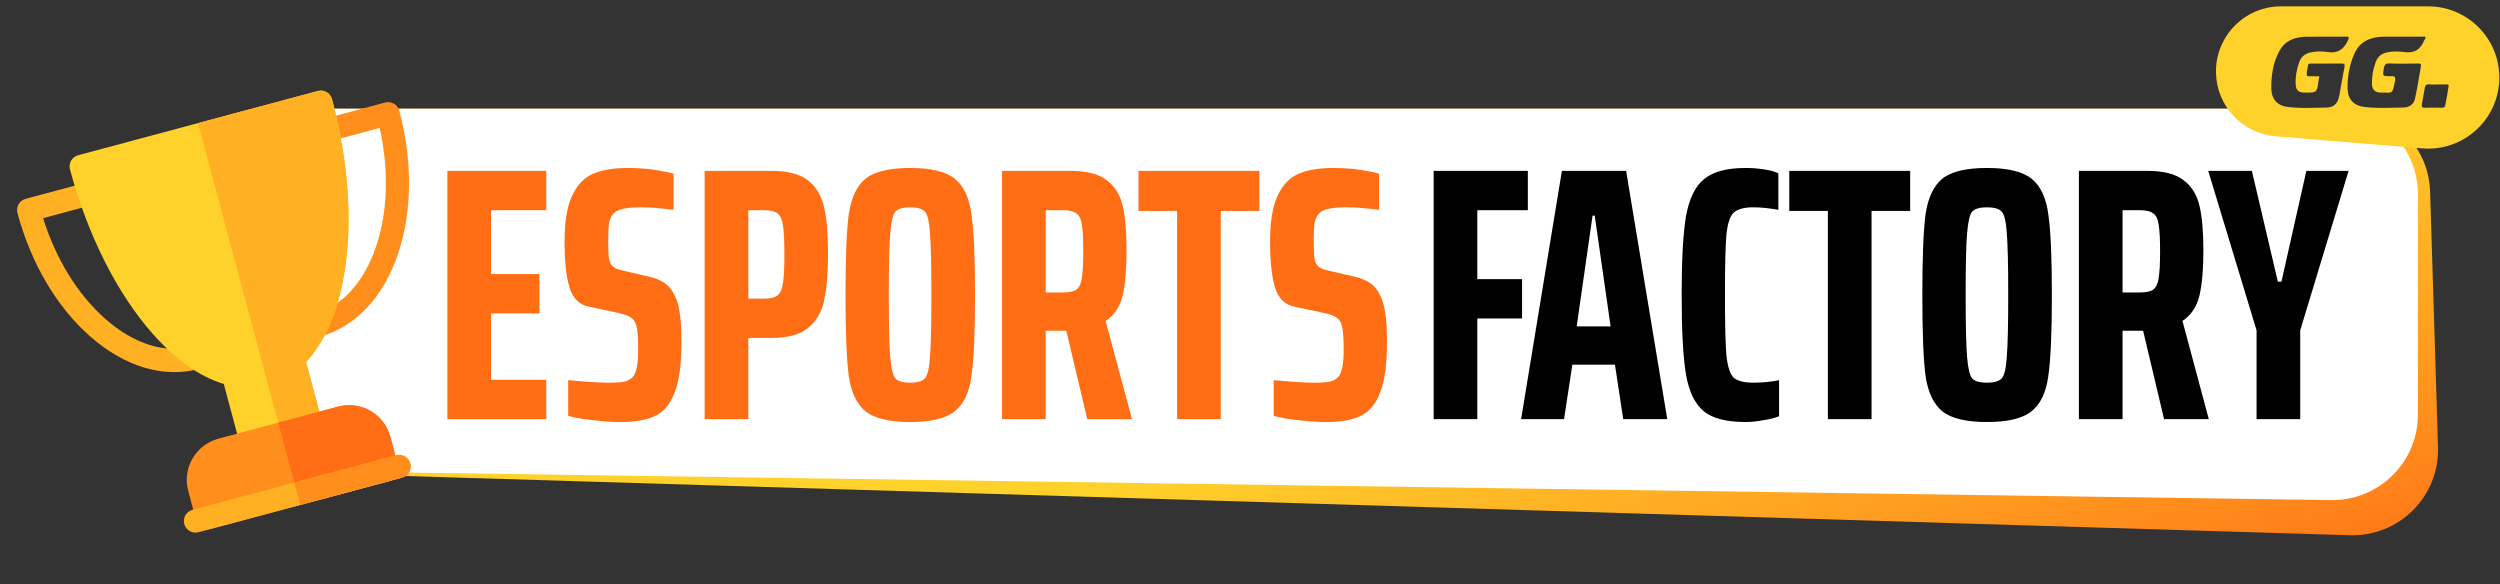
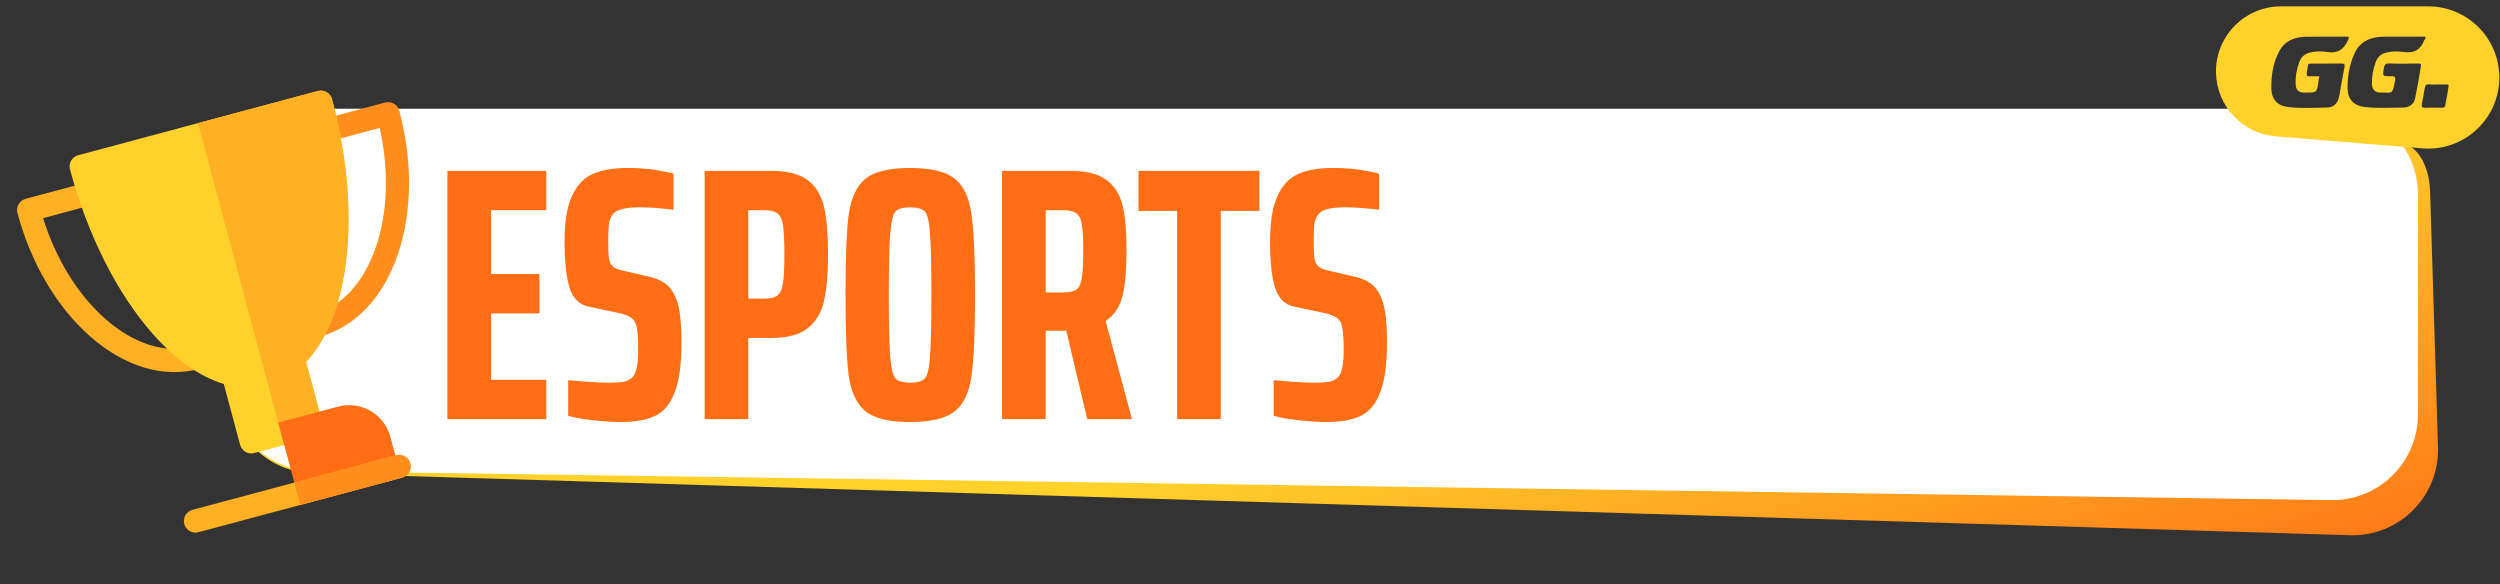
<svg xmlns="http://www.w3.org/2000/svg" width="338" height="79" viewBox="0 0 338 79" fill="none">
  <rect x="0" y="0" width="338" height="79" fill="#333333" stroke="none" />
-   <path d="M29.684 26.858C29.345 20.245 34.614 14.698 41.236 14.698H316.989C323.237 14.698 328.356 19.661 328.55 25.906L329.619 60.444C329.825 67.108 324.37 72.566 317.706 72.363L42.227 63.974C36.208 63.791 31.337 59.02 31.028 53.006L29.684 26.858Z" fill="url(#paint0_linear)" />
+   <path d="M29.684 26.858H316.989C323.237 14.698 328.356 19.661 328.55 25.906L329.619 60.444C329.825 67.108 324.37 72.566 317.706 72.363L42.227 63.974C36.208 63.791 31.337 59.02 31.028 53.006L29.684 26.858Z" fill="url(#paint0_linear)" />
  <path d="M29.683 26.856C29.344 20.244 34.614 14.698 41.234 14.698H315.334C321.723 14.698 326.901 19.876 326.901 26.264V56.047C326.901 62.5 321.621 67.705 315.169 67.612L42.395 63.709C36.302 63.622 31.321 58.822 31.009 52.736L29.683 26.856Z" fill="white" />
-   <path d="M193.83 56.667V23.101H206.564V28.419H199.733V37.737H205.783V43.055H199.733V56.667H193.83ZM219.462 56.667L218.339 49.3H212.582L211.46 56.667H205.655L211.168 23.101H219.852L225.414 56.667H219.462ZM215.607 29.15H215.315L213.168 44.128H217.754L215.607 29.15ZM240.532 56.276C239.979 56.504 239.263 56.683 238.385 56.813C237.539 56.976 236.743 57.057 235.994 57.057C233.425 57.057 231.539 56.569 230.335 55.593C229.132 54.585 228.335 52.926 227.944 50.617C227.554 48.275 227.359 44.697 227.359 39.884C227.359 35.135 227.554 31.59 227.944 29.248C228.367 26.874 229.18 25.198 230.384 24.223C231.587 23.215 233.458 22.71 235.994 22.71C236.873 22.71 237.718 22.775 238.531 22.905C239.377 23.036 240.011 23.215 240.434 23.442V28.37C239.166 28.142 238.044 28.028 237.068 28.028C235.799 28.028 234.905 28.272 234.384 28.76C233.897 29.215 233.571 30.207 233.409 31.736C233.279 33.265 233.214 35.981 233.214 39.884C233.214 43.787 233.279 46.502 233.409 48.031C233.571 49.56 233.897 50.568 234.384 51.056C234.905 51.511 235.799 51.739 237.068 51.739C238.304 51.739 239.458 51.625 240.532 51.398V56.276ZM247.13 56.667V28.516H241.91V23.101H258.254V28.516H253.033V56.667H247.13ZM268.633 57.057C265.803 57.057 263.787 56.569 262.583 55.593C261.413 54.618 260.664 53.04 260.339 50.861C260.046 48.649 259.9 44.99 259.9 39.884C259.9 34.777 260.046 31.134 260.339 28.955C260.664 26.744 261.413 25.15 262.583 24.174C263.787 23.198 265.803 22.71 268.633 22.71C271.463 22.71 273.479 23.198 274.683 24.174C275.886 25.15 276.634 26.744 276.927 28.955C277.252 31.134 277.415 34.777 277.415 39.884C277.415 44.99 277.252 48.649 276.927 50.861C276.634 53.04 275.886 54.618 274.683 55.593C273.479 56.569 271.463 57.057 268.633 57.057ZM268.633 51.739C269.609 51.739 270.276 51.544 270.633 51.154C270.991 50.763 271.219 49.804 271.316 48.275C271.447 46.746 271.512 43.949 271.512 39.884C271.512 35.818 271.447 33.021 271.316 31.492C271.219 29.963 270.991 29.004 270.633 28.614C270.276 28.223 269.609 28.028 268.633 28.028C267.657 28.028 266.991 28.223 266.633 28.614C266.308 29.004 266.08 29.98 265.95 31.541C265.82 33.07 265.755 35.85 265.755 39.884C265.755 43.917 265.82 46.714 265.95 48.275C266.08 49.804 266.308 50.763 266.633 51.154C266.991 51.544 267.657 51.739 268.633 51.739ZM292.581 56.667L289.751 44.714H289.653H286.97V56.667H281.067V23.101H290.288C292.467 23.101 294.093 23.507 295.166 24.32C296.272 25.134 297.004 26.288 297.362 27.784C297.72 29.28 297.899 31.313 297.899 33.883C297.899 36.42 297.72 38.453 297.362 39.981C297.004 41.477 296.24 42.616 295.069 43.396L298.63 56.667H292.581ZM289.312 39.542C290.158 39.542 290.759 39.412 291.117 39.152C291.507 38.859 291.751 38.339 291.849 37.591C291.979 36.843 292.044 35.639 292.044 33.98C292.044 32.322 291.979 31.118 291.849 30.37C291.751 29.622 291.507 29.118 291.117 28.858C290.759 28.565 290.158 28.419 289.312 28.419H286.97V39.542H289.312ZM305.087 56.667V44.665L298.55 23.101H304.453L307.966 38.078H308.453L311.82 23.101H317.528L310.99 44.665V56.667H305.087Z" fill="black" />
  <path d="M60.487 56.667V23.101H73.855V28.419H66.39V37.054H72.928V42.372H66.39V51.349H73.855V56.667H60.487ZM83.941 57.057C82.802 57.057 81.566 56.976 80.233 56.813C78.899 56.683 77.761 56.488 76.818 56.228V51.398C79.192 51.625 81.03 51.739 82.331 51.739C83.241 51.739 83.941 51.69 84.428 51.593C84.916 51.463 85.307 51.235 85.599 50.91C86.055 50.357 86.282 49.153 86.282 47.299C86.282 45.868 86.217 44.86 86.087 44.275C85.99 43.689 85.762 43.266 85.404 43.006C85.046 42.713 84.396 42.469 83.453 42.274L79.55 41.445C78.314 41.185 77.468 40.339 77.013 38.908C76.557 37.477 76.33 35.395 76.33 32.663C76.33 30.029 76.655 27.996 77.305 26.565C77.956 25.101 78.883 24.093 80.086 23.54C81.322 22.987 82.9 22.71 84.819 22.71C86.282 22.71 87.6 22.808 88.771 23.003C89.974 23.198 90.738 23.361 91.064 23.491V28.37C90.738 28.305 90.137 28.24 89.258 28.175C88.413 28.077 87.502 28.028 86.526 28.028C85.486 28.028 84.672 28.11 84.087 28.272C83.534 28.402 83.127 28.63 82.867 28.955C82.607 29.28 82.428 29.703 82.331 30.224C82.266 30.744 82.233 31.492 82.233 32.468C82.233 33.606 82.266 34.436 82.331 34.956C82.428 35.444 82.607 35.802 82.867 36.029C83.127 36.257 83.55 36.436 84.136 36.566L87.502 37.347C88.51 37.542 89.34 37.883 89.99 38.371C90.673 38.859 91.21 39.705 91.6 40.908C91.958 42.079 92.137 43.868 92.137 46.275C92.137 49.235 91.828 51.495 91.21 53.056C90.625 54.618 89.746 55.675 88.576 56.228C87.437 56.781 85.892 57.057 83.941 57.057ZM95.267 23.101H104.293C106.472 23.101 108.115 23.523 109.221 24.369C110.327 25.215 111.058 26.434 111.416 28.028C111.774 29.589 111.953 31.704 111.953 34.371C111.953 36.94 111.774 39.022 111.416 40.615C111.091 42.177 110.375 43.413 109.269 44.323C108.164 45.234 106.505 45.689 104.293 45.689H101.171V56.667H95.267V23.101ZM103.317 40.371C104.163 40.371 104.765 40.225 105.123 39.932C105.513 39.607 105.757 39.054 105.854 38.274C105.984 37.493 106.05 36.192 106.05 34.371C106.05 32.549 105.984 31.248 105.854 30.468C105.757 29.687 105.513 29.15 105.123 28.858C104.765 28.565 104.163 28.419 103.317 28.419H101.171V40.371H103.317ZM123.046 57.057C120.216 57.057 118.199 56.569 116.996 55.593C115.825 54.618 115.077 53.04 114.752 50.861C114.459 48.649 114.313 44.99 114.313 39.884C114.313 34.777 114.459 31.134 114.752 28.955C115.077 26.744 115.825 25.15 116.996 24.174C118.199 23.198 120.216 22.71 123.046 22.71C125.875 22.71 127.892 23.198 129.095 24.174C130.299 25.15 131.047 26.744 131.339 28.955C131.665 31.134 131.827 34.777 131.827 39.884C131.827 44.99 131.665 48.649 131.339 50.861C131.047 53.04 130.299 54.618 129.095 55.593C127.892 56.569 125.875 57.057 123.046 57.057ZM123.046 51.739C124.021 51.739 124.688 51.544 125.046 51.154C125.404 50.763 125.631 49.804 125.729 48.275C125.859 46.746 125.924 43.949 125.924 39.884C125.924 35.818 125.859 33.021 125.729 31.492C125.631 29.963 125.404 29.004 125.046 28.614C124.688 28.223 124.021 28.028 123.046 28.028C122.07 28.028 121.403 28.223 121.045 28.614C120.72 29.004 120.492 29.98 120.362 31.541C120.232 33.07 120.167 35.85 120.167 39.884C120.167 43.917 120.232 46.714 120.362 48.275C120.492 49.804 120.72 50.763 121.045 51.154C121.403 51.544 122.07 51.739 123.046 51.739ZM146.993 56.667L144.163 44.714H144.066H141.383V56.667H135.479V23.101H144.7C146.879 23.101 148.506 23.507 149.579 24.32C150.685 25.134 151.417 26.288 151.774 27.784C152.132 29.28 152.311 31.313 152.311 33.883C152.311 36.42 152.132 38.453 151.774 39.981C151.417 41.477 150.652 42.616 149.481 43.396L153.043 56.667H146.993ZM143.724 39.542C144.57 39.542 145.172 39.412 145.53 39.152C145.92 38.859 146.164 38.339 146.261 37.591C146.391 36.843 146.456 35.639 146.456 33.98C146.456 32.322 146.391 31.118 146.261 30.37C146.164 29.622 145.92 29.118 145.53 28.858C145.172 28.565 144.57 28.419 143.724 28.419H141.383V39.542H143.724ZM159.144 56.667V28.516H153.924V23.101H170.268V28.516H165.048V56.667H159.144ZM179.325 57.057C178.186 57.057 176.95 56.976 175.617 56.813C174.283 56.683 173.145 56.488 172.202 56.228V51.398C174.576 51.625 176.414 51.739 177.715 51.739C178.625 51.739 179.325 51.69 179.812 51.593C180.3 51.463 180.691 51.235 180.983 50.91C181.439 50.357 181.666 49.153 181.666 47.299C181.666 45.868 181.601 44.86 181.471 44.275C181.374 43.689 181.146 43.266 180.788 43.006C180.43 42.713 179.78 42.469 178.837 42.274L174.934 41.445C173.698 41.185 172.852 40.339 172.397 38.908C171.941 37.477 171.714 35.395 171.714 32.663C171.714 30.029 172.039 27.996 172.689 26.565C173.34 25.101 174.267 24.093 175.47 23.54C176.706 22.987 178.284 22.71 180.203 22.71C181.666 22.71 182.984 22.808 184.155 23.003C185.358 23.198 186.122 23.361 186.448 23.491V28.37C186.122 28.305 185.521 28.24 184.642 28.175C183.797 28.077 182.886 28.028 181.91 28.028C180.87 28.028 180.056 28.11 179.471 28.272C178.918 28.402 178.511 28.63 178.251 28.955C177.991 29.28 177.812 29.703 177.715 30.224C177.65 30.744 177.617 31.492 177.617 32.468C177.617 33.606 177.65 34.436 177.715 34.956C177.812 35.444 177.991 35.802 178.251 36.029C178.511 36.257 178.934 36.436 179.52 36.566L182.886 37.347C183.894 37.542 184.724 37.883 185.374 38.371C186.057 38.859 186.594 39.705 186.984 40.908C187.342 42.079 187.521 43.868 187.521 46.275C187.521 49.235 187.212 51.495 186.594 53.056C186.009 54.618 185.13 55.675 183.959 56.228C182.821 56.781 181.276 57.057 179.325 57.057Z" fill="#FF6D15" />
  <path d="M43.221 45.514C42.388 45.737 41.531 45.245 41.305 44.411C41.078 43.577 41.571 42.717 42.406 42.491C46.202 41.461 49.202 38.199 50.852 33.305C52.437 28.608 52.598 22.977 51.331 17.298L44.67 19.083C43.834 19.307 42.976 18.811 42.752 17.976C42.528 17.141 43.024 16.282 43.859 16.058L52.065 13.86C52.9 13.636 53.758 14.131 53.982 14.967C55.798 21.743 55.74 28.611 53.82 34.306C51.824 40.221 48.062 44.201 43.226 45.513C43.224 45.513 43.223 45.514 43.221 45.514Z" fill="#FF8E1D" />
  <path d="M26.954 49.873C26.952 49.873 26.951 49.874 26.95 49.874C22.105 51.156 16.857 49.59 12.171 45.465C7.661 41.494 4.176 35.575 2.361 28.799C2.137 27.963 2.632 27.105 3.468 26.881L11.674 24.682C12.509 24.459 13.367 24.954 13.591 25.79C13.815 26.625 13.319 27.483 12.484 27.707L5.823 29.492C7.565 35.043 10.52 39.839 14.241 43.115C18.117 46.528 22.346 47.853 26.148 46.847C26.984 46.626 27.841 47.124 28.062 47.96C28.283 48.794 27.787 49.649 26.954 49.873Z" fill="#FFB023" />
  <path d="M42.967 12.304L10.569 20.985C9.734 21.209 9.238 22.067 9.462 22.903C11.842 31.787 15.829 39.696 20.686 45.174C23.798 48.683 27.064 50.961 30.256 51.91L32.462 60.145C32.686 60.98 33.545 61.475 34.38 61.252L42.48 59.081C43.315 58.858 43.81 57.999 43.587 57.164L41.38 48.93C43.669 46.512 45.36 42.906 46.3 38.311C47.767 31.138 47.265 22.295 44.885 13.411C44.661 12.576 43.802 12.08 42.967 12.304Z" fill="#FFD12B" />
  <path d="M43.587 57.164L41.38 48.93C43.669 46.512 45.36 42.906 46.3 38.311C47.767 31.138 47.265 22.295 44.885 13.411C44.661 12.576 43.802 12.08 42.967 12.304L26.768 16.645L38.43 60.166L42.48 59.081C43.315 58.858 43.81 57.999 43.587 57.164Z" fill="#FFB023" />
-   <path d="M45.718 54.972L29.52 59.312C26.453 60.134 24.626 63.298 25.448 66.365L26.533 70.415C26.757 71.249 27.615 71.745 28.451 71.521L52.749 65.01C53.584 64.787 54.08 63.928 53.856 63.093L52.771 59.043C51.949 55.977 48.786 54.15 45.718 54.972Z" fill="#FF8E1D" />
  <path d="M45.718 54.972L37.619 57.142L40.6 68.266L52.749 65.01C53.584 64.787 54.08 63.928 53.856 63.093L52.771 59.043C51.949 55.977 48.786 54.15 45.718 54.972Z" fill="#FF6D15" />
  <path d="M54.369 64.576L26.831 71.955C25.996 72.179 25.137 71.683 24.913 70.849C24.689 70.013 25.185 69.155 26.02 68.931L53.559 61.552C54.394 61.328 55.252 61.824 55.476 62.659C55.7 63.494 55.204 64.353 54.369 64.576Z" fill="#FFB023" />
  <path d="M53.559 61.552L39.789 65.242L40.6 68.266L54.369 64.576C55.204 64.353 55.7 63.494 55.476 62.659C55.252 61.824 54.394 61.328 53.559 61.552Z" fill="#FF8E1D" />
  <path fill-rule="evenodd" clip-rule="evenodd" d="M308.4 0.859C303.474 0.859 299.506 4.903 299.6 9.828C299.686 14.345 303.178 18.063 307.68 18.433L327.505 20.06C333.151 20.523 337.972 16.03 337.907 10.365C337.847 5.097 333.559 0.859 328.291 0.859H308.4ZM325.532 4.958H325.532H325.532C325.293 4.958 325.053 4.959 324.814 4.959C324.529 4.959 324.243 4.957 323.957 4.955C323.365 4.951 322.773 4.948 322.181 4.96C320.422 5.003 318.994 5.636 318.27 7.347C317.648 8.82 317.355 10.377 317.392 11.973C317.426 13.447 318.238 14.298 319.715 14.471C320.976 14.618 322.241 14.59 323.505 14.563H323.505H323.505C323.974 14.552 324.443 14.542 324.911 14.541C325.684 14.538 326.336 14.134 326.509 13.353C326.717 12.414 326.878 11.464 327.039 10.514L327.039 10.514C327.124 10.007 327.21 9.5 327.303 8.994C327.365 8.663 327.255 8.584 326.934 8.587C326.729 8.59 326.524 8.593 326.319 8.596L326.319 8.596L326.318 8.596C325.237 8.612 324.155 8.628 323.077 8.575C322.496 8.547 322.357 8.808 322.285 9.266L322.285 9.268C322.119 10.308 322.116 10.328 323.195 10.299C323.727 10.286 323.933 10.329 323.798 10.987C323.479 12.554 323.469 12.553 322.599 12.523H322.599H322.599C322.412 12.517 322.185 12.509 321.907 12.515C321.106 12.534 320.702 12.13 320.684 11.335C320.664 10.331 320.847 9.353 321.184 8.413C321.433 7.722 321.918 7.27 322.666 7.097C323.437 6.92 324.23 6.921 324.976 7.032C326.377 7.241 327.254 6.725 327.755 5.451C327.774 5.405 327.809 5.362 327.844 5.319C327.917 5.23 327.99 5.141 327.909 5.027C327.833 4.92 327.704 4.936 327.578 4.951C327.534 4.956 327.489 4.962 327.448 4.961C326.81 4.957 326.171 4.957 325.532 4.958ZM313.57 10.31C313.438 10.31 313.308 10.31 313.18 10.31H313.18C312.866 10.311 312.563 10.312 312.26 10.309C312.241 10.309 312.22 10.309 312.198 10.309H312.198C312.079 10.309 311.929 10.31 311.916 10.27C311.809 9.955 311.88 9.651 311.951 9.346C311.99 9.181 312.028 9.015 312.039 8.847C312.055 8.592 312.27 8.594 312.466 8.595L312.512 8.596C312.807 8.596 313.101 8.597 313.396 8.598H313.396C314.449 8.601 315.501 8.605 316.555 8.589C316.943 8.583 317.052 8.688 316.976 9.077C316.727 10.348 316.496 11.624 316.278 12.901C316.1 13.938 315.583 14.528 314.557 14.54C314.16 14.545 313.762 14.555 313.364 14.565H313.364C312.028 14.598 310.691 14.631 309.361 14.472C307.858 14.292 307.091 13.393 307.081 11.896C307.07 10.125 307.33 8.403 308.202 6.842C308.976 5.453 310.309 4.99 311.811 4.966C312.85 4.949 313.89 4.951 314.93 4.954H314.93C315.666 4.956 316.403 4.959 317.139 4.953C317.563 4.951 317.656 4.985 317.447 5.445C316.887 6.669 316.083 7.26 314.662 7.034C313.918 6.915 313.122 6.917 312.352 7.094C311.615 7.264 311.116 7.681 310.861 8.39C310.499 9.393 310.307 10.425 310.382 11.495C310.43 12.186 310.78 12.502 311.481 12.521C311.522 12.522 311.563 12.521 311.603 12.521H311.604L311.665 12.521C313.246 12.528 313.254 12.521 313.458 10.951C313.475 10.82 313.499 10.691 313.527 10.546L313.527 10.546C313.541 10.472 313.556 10.394 313.57 10.31ZM329.683 11.417C329.62 11.418 329.557 11.418 329.494 11.418C329.382 11.418 329.269 11.422 329.157 11.425C328.9 11.432 328.644 11.44 328.394 11.409C328.007 11.36 327.89 11.565 327.835 11.869C327.736 12.41 327.64 12.951 327.545 13.492C327.506 13.709 327.468 13.925 327.429 14.141C327.373 14.462 327.507 14.573 327.83 14.565C328.606 14.548 329.382 14.554 330.157 14.563C330.455 14.567 330.581 14.466 330.619 14.146C330.654 13.857 330.714 13.572 330.773 13.286C330.834 12.997 330.894 12.708 330.928 12.416C331.001 11.803 331.103 11.564 331.028 11.473C330.954 11.384 330.711 11.437 330.107 11.419C329.966 11.415 329.825 11.416 329.683 11.417Z" fill="#FFD12B" />
  <defs>
    <linearGradient id="paint0_linear" x1="293.854" y1="21.617" x2="313.372" y2="83.891" gradientUnits="userSpaceOnUse">
      <stop stop-color="#FFD12B" />
      <stop offset="1" stop-color="#FF6D15" />
    </linearGradient>
  </defs>
</svg>